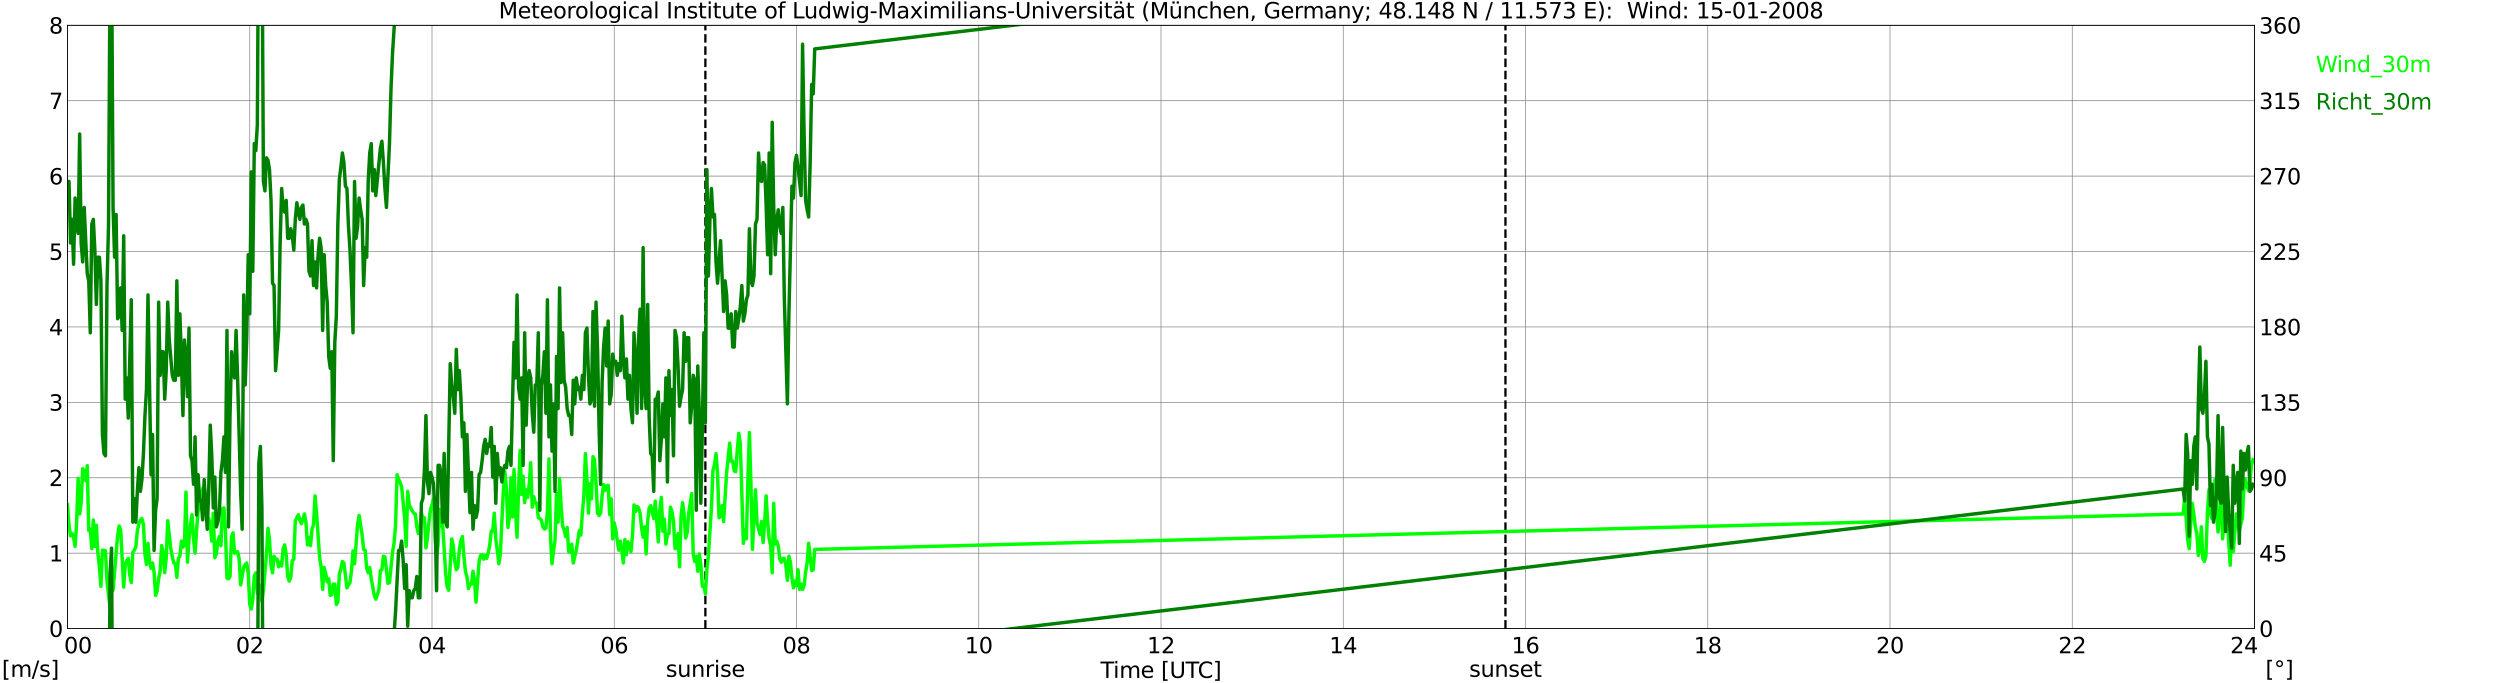
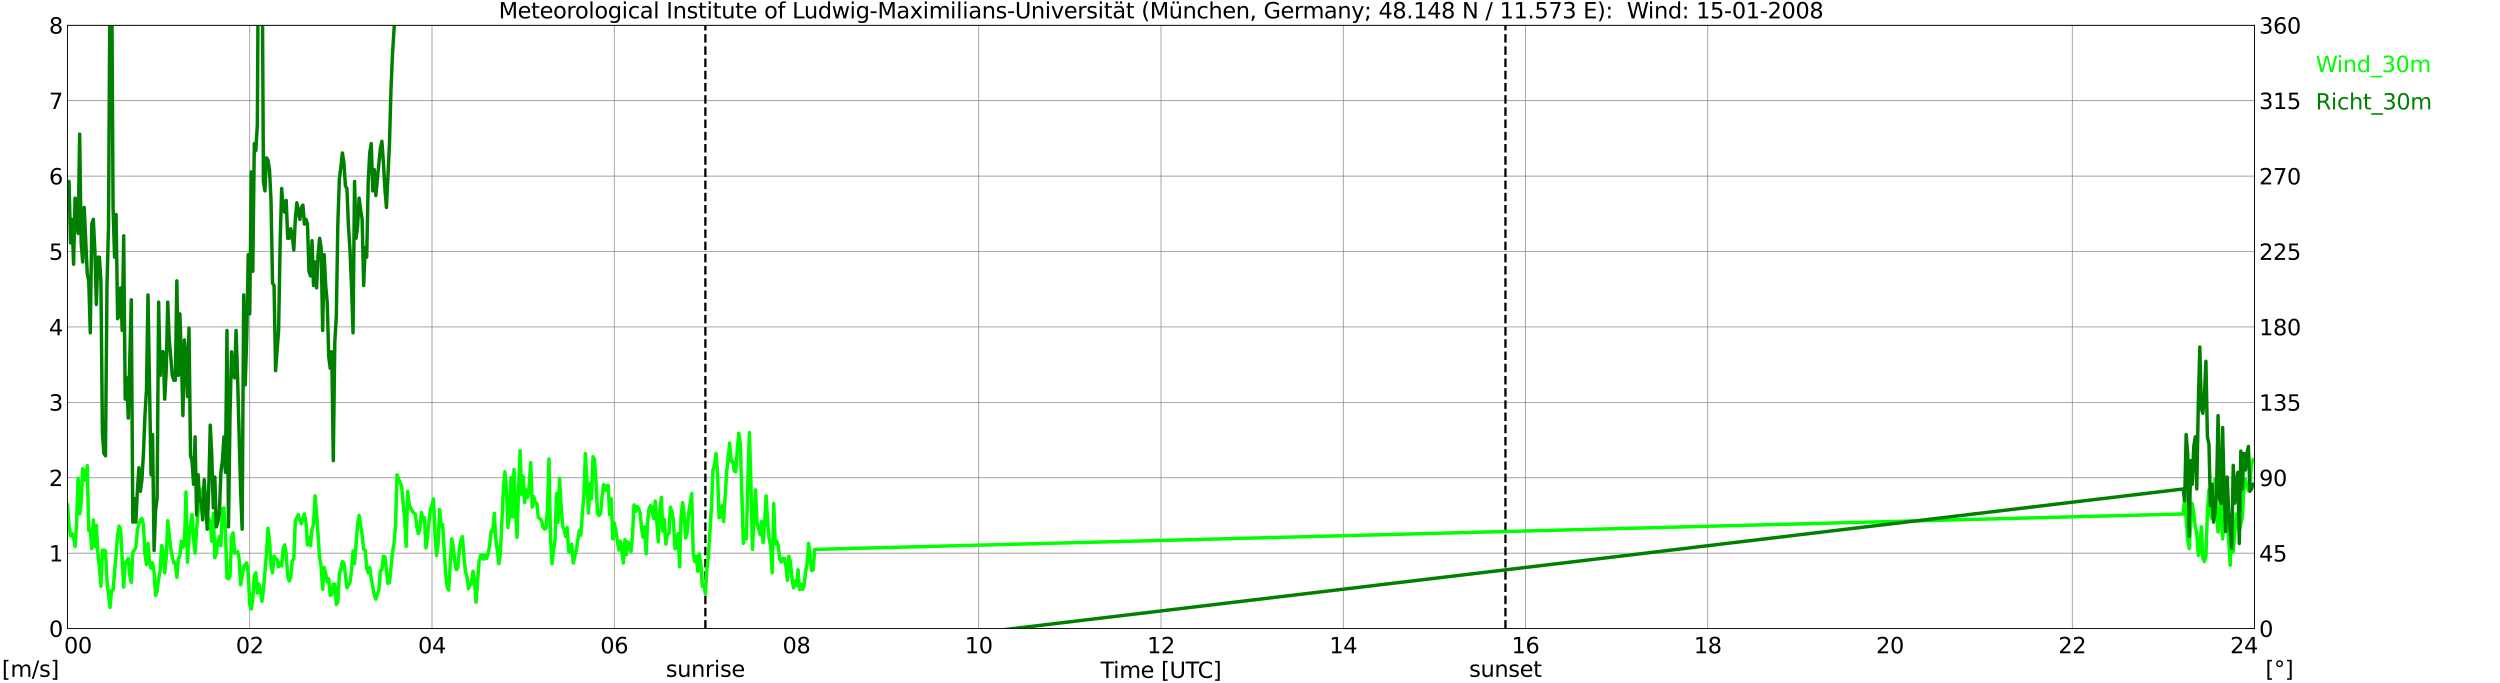
<svg xmlns="http://www.w3.org/2000/svg" xmlns:xlink="http://www.w3.org/1999/xlink" width="1085.4pt" height="296.64pt" viewBox="0 0 1085.4 296.64" version="1.1">
  <defs>
    <style type="text/css">*{stroke-linejoin: round; stroke-linecap: butt}</style>
  </defs>
  <g id="figure_1">
    <g id="patch_1">
      <path d="M 0 296.64  L 1085.4 296.64  L 1085.4 0  L 0 0  z " style="fill: #ffffff" />
    </g>
    <g id="axes_1">
      <g id="patch_2">
        <path d="M 29.306 272.909  L 978.814 272.909  L 978.814 10.976  L 29.306 10.976  z " style="fill: #ffffff" />
      </g>
      <g id="patch_3">
        <path d="M 978.814 272.909  L 978.814 272.909  L 978.814 10.976  L 978.814 10.976  z " clip-path="url(#p84999851f9)" style="fill: #d3d3d3; opacity: 0.25; stroke: #d3d3d3; stroke-linejoin: miter" />
      </g>
      <g id="matplotlib.axis_1">
        <g id="xtick_1">
          <g id="line2d_1">
            <path d="M 29.306 272.909  L 29.306 10.976  " clip-path="url(#p84999851f9)" style="fill: none; stroke: #808080; stroke-width: 0.3; stroke-linecap: square" />
          </g>
          <g id="line2d_2" />
          <g id="text_1">
            <g transform="translate(18.733 283.627) scale(0.095 -0.095)">
              <defs>
                <path id="DejaVuSans-20" transform="scale(0.016)" />
                <path id="DejaVuSans-30" d="M 2034 4250  Q 1547 4250 1301 3770  Q 1056 3291 1056 2328  Q 1056 1369 1301 889  Q 1547 409 2034 409  Q 2525 409 2770 889  Q 3016 1369 3016 2328  Q 3016 3291 2770 3770  Q 2525 4250 2034 4250  z M 2034 4750  Q 2819 4750 3233 4129  Q 3647 3509 3647 2328  Q 3647 1150 3233 529  Q 2819 -91 2034 -91  Q 1250 -91 836 529  Q 422 1150 422 2328  Q 422 3509 836 4129  Q 1250 4750 2034 4750  z " transform="scale(0.016)" />
              </defs>
              <use xlink:href="#DejaVuSans-20" />
              <use xlink:href="#DejaVuSans-20" transform="translate(31.787 0)" />
              <use xlink:href="#DejaVuSans-20" transform="translate(63.574 0)" />
              <use xlink:href="#DejaVuSans-30" transform="translate(95.361 0)" />
              <use xlink:href="#DejaVuSans-30" transform="translate(158.984 0)" />
            </g>
          </g>
        </g>
        <g id="xtick_2">
          <g id="line2d_3">
            <path d="M 108.431 272.909  L 108.431 10.976  " clip-path="url(#p84999851f9)" style="fill: none; stroke: #808080; stroke-width: 0.3; stroke-linecap: square" />
          </g>
          <g id="line2d_4" />
          <g id="text_2">
            <g transform="translate(102.387 283.627) scale(0.095 -0.095)">
              <defs>
                <path id="DejaVuSans-32" d="M 1228 531  L 3431 531  L 3431 0  L 469 0  L 469 531  Q 828 903 1448 1529  Q 2069 2156 2228 2338  Q 2531 2678 2651 2914  Q 2772 3150 2772 3378  Q 2772 3750 2511 3984  Q 2250 4219 1831 4219  Q 1534 4219 1204 4116  Q 875 4013 500 3803  L 500 4441  Q 881 4594 1212 4672  Q 1544 4750 1819 4750  Q 2544 4750 2975 4387  Q 3406 4025 3406 3419  Q 3406 3131 3298 2873  Q 3191 2616 2906 2266  Q 2828 2175 2409 1742  Q 1991 1309 1228 531  z " transform="scale(0.016)" />
              </defs>
              <use xlink:href="#DejaVuSans-30" />
              <use xlink:href="#DejaVuSans-32" transform="translate(63.623 0)" />
            </g>
          </g>
        </g>
        <g id="xtick_3">
          <g id="line2d_5">
            <path d="M 187.557 272.909  L 187.557 10.976  " clip-path="url(#p84999851f9)" style="fill: none; stroke: #808080; stroke-width: 0.3; stroke-linecap: square" />
          </g>
          <g id="line2d_6" />
          <g id="text_3">
            <g transform="translate(181.513 283.627) scale(0.095 -0.095)">
              <defs>
                <path id="DejaVuSans-34" d="M 2419 4116  L 825 1625  L 2419 1625  L 2419 4116  z M 2253 4666  L 3047 4666  L 3047 1625  L 3713 1625  L 3713 1100  L 3047 1100  L 3047 0  L 2419 0  L 2419 1100  L 313 1100  L 313 1709  L 2253 4666  z " transform="scale(0.016)" />
              </defs>
              <use xlink:href="#DejaVuSans-30" />
              <use xlink:href="#DejaVuSans-34" transform="translate(63.623 0)" />
            </g>
          </g>
        </g>
        <g id="xtick_4">
          <g id="line2d_7">
            <path d="M 266.683 272.909  L 266.683 10.976  " clip-path="url(#p84999851f9)" style="fill: none; stroke: #808080; stroke-width: 0.3; stroke-linecap: square" />
          </g>
          <g id="line2d_8" />
          <g id="text_4">
            <g transform="translate(260.638 283.627) scale(0.095 -0.095)">
              <defs>
                <path id="DejaVuSans-36" d="M 2113 2584  Q 1688 2584 1439 2293  Q 1191 2003 1191 1497  Q 1191 994 1439 701  Q 1688 409 2113 409  Q 2538 409 2786 701  Q 3034 994 3034 1497  Q 3034 2003 2786 2293  Q 2538 2584 2113 2584  z M 3366 4563  L 3366 3988  Q 3128 4100 2886 4159  Q 2644 4219 2406 4219  Q 1781 4219 1451 3797  Q 1122 3375 1075 2522  Q 1259 2794 1537 2939  Q 1816 3084 2150 3084  Q 2853 3084 3261 2657  Q 3669 2231 3669 1497  Q 3669 778 3244 343  Q 2819 -91 2113 -91  Q 1303 -91 875 529  Q 447 1150 447 2328  Q 447 3434 972 4092  Q 1497 4750 2381 4750  Q 2619 4750 2861 4703  Q 3103 4656 3366 4563  z " transform="scale(0.016)" />
              </defs>
              <use xlink:href="#DejaVuSans-30" />
              <use xlink:href="#DejaVuSans-36" transform="translate(63.623 0)" />
            </g>
          </g>
        </g>
        <g id="xtick_5">
          <g id="line2d_9">
-             <path d="M 345.808 272.909  L 345.808 10.976  " clip-path="url(#p84999851f9)" style="fill: none; stroke: #808080; stroke-width: 0.3; stroke-linecap: square" />
-           </g>
+             </g>
          <g id="line2d_10" />
          <g id="text_5">
            <g transform="translate(339.764 283.627) scale(0.095 -0.095)">
              <defs>
                <path id="DejaVuSans-38" d="M 2034 2216  Q 1584 2216 1326 1975  Q 1069 1734 1069 1313  Q 1069 891 1326 650  Q 1584 409 2034 409  Q 2484 409 2743 651  Q 3003 894 3003 1313  Q 3003 1734 2745 1975  Q 2488 2216 2034 2216  z M 1403 2484  Q 997 2584 770 2862  Q 544 3141 544 3541  Q 544 4100 942 4425  Q 1341 4750 2034 4750  Q 2731 4750 3128 4425  Q 3525 4100 3525 3541  Q 3525 3141 3298 2862  Q 3072 2584 2669 2484  Q 3125 2378 3379 2068  Q 3634 1759 3634 1313  Q 3634 634 3220 271  Q 2806 -91 2034 -91  Q 1263 -91 848 271  Q 434 634 434 1313  Q 434 1759 690 2068  Q 947 2378 1403 2484  z M 1172 3481  Q 1172 3119 1398 2916  Q 1625 2713 2034 2713  Q 2441 2713 2670 2916  Q 2900 3119 2900 3481  Q 2900 3844 2670 4047  Q 2441 4250 2034 4250  Q 1625 4250 1398 4047  Q 1172 3844 1172 3481  z " transform="scale(0.016)" />
              </defs>
              <use xlink:href="#DejaVuSans-30" />
              <use xlink:href="#DejaVuSans-38" transform="translate(63.623 0)" />
            </g>
          </g>
        </g>
        <g id="xtick_6">
          <g id="line2d_11">
            <path d="M 424.934 272.909  L 424.934 10.976  " clip-path="url(#p84999851f9)" style="fill: none; stroke: #808080; stroke-width: 0.3; stroke-linecap: square" />
          </g>
          <g id="line2d_12" />
          <g id="text_6">
            <g transform="translate(418.89 283.627) scale(0.095 -0.095)">
              <defs>
                <path id="DejaVuSans-31" d="M 794 531  L 1825 531  L 1825 4091  L 703 3866  L 703 4441  L 1819 4666  L 2450 4666  L 2450 531  L 3481 531  L 3481 0  L 794 0  L 794 531  z " transform="scale(0.016)" />
              </defs>
              <use xlink:href="#DejaVuSans-31" />
              <use xlink:href="#DejaVuSans-30" transform="translate(63.623 0)" />
            </g>
          </g>
        </g>
        <g id="xtick_7">
          <g id="line2d_13">
            <path d="M 504.06 272.909  L 504.06 10.976  " clip-path="url(#p84999851f9)" style="fill: none; stroke: #808080; stroke-width: 0.3; stroke-linecap: square" />
          </g>
          <g id="line2d_14" />
          <g id="text_7">
            <g transform="translate(498.015 283.627) scale(0.095 -0.095)">
              <use xlink:href="#DejaVuSans-31" />
              <use xlink:href="#DejaVuSans-32" transform="translate(63.623 0)" />
            </g>
          </g>
        </g>
        <g id="xtick_8">
          <g id="line2d_15">
            <path d="M 583.185 272.909  L 583.185 10.976  " clip-path="url(#p84999851f9)" style="fill: none; stroke: #808080; stroke-width: 0.3; stroke-linecap: square" />
          </g>
          <g id="line2d_16" />
          <g id="text_8">
            <g transform="translate(577.141 283.627) scale(0.095 -0.095)">
              <use xlink:href="#DejaVuSans-31" />
              <use xlink:href="#DejaVuSans-34" transform="translate(63.623 0)" />
            </g>
          </g>
        </g>
        <g id="xtick_9">
          <g id="line2d_17">
            <path d="M 662.311 272.909  L 662.311 10.976  " clip-path="url(#p84999851f9)" style="fill: none; stroke: #808080; stroke-width: 0.3; stroke-linecap: square" />
          </g>
          <g id="line2d_18" />
          <g id="text_9">
            <g transform="translate(656.267 283.627) scale(0.095 -0.095)">
              <use xlink:href="#DejaVuSans-31" />
              <use xlink:href="#DejaVuSans-36" transform="translate(63.623 0)" />
            </g>
          </g>
        </g>
        <g id="xtick_10">
          <g id="line2d_19">
            <path d="M 741.437 272.909  L 741.437 10.976  " clip-path="url(#p84999851f9)" style="fill: none; stroke: #808080; stroke-width: 0.3; stroke-linecap: square" />
          </g>
          <g id="line2d_20" />
          <g id="text_10">
            <g transform="translate(735.392 283.627) scale(0.095 -0.095)">
              <use xlink:href="#DejaVuSans-31" />
              <use xlink:href="#DejaVuSans-38" transform="translate(63.623 0)" />
            </g>
          </g>
        </g>
        <g id="xtick_11">
          <g id="line2d_21">
-             <path d="M 820.562 272.909  L 820.562 10.976  " clip-path="url(#p84999851f9)" style="fill: none; stroke: #808080; stroke-width: 0.3; stroke-linecap: square" />
-           </g>
+             </g>
          <g id="line2d_22" />
          <g id="text_11">
            <g transform="translate(814.518 283.627) scale(0.095 -0.095)">
              <use xlink:href="#DejaVuSans-32" />
              <use xlink:href="#DejaVuSans-30" transform="translate(63.623 0)" />
            </g>
          </g>
        </g>
        <g id="xtick_12">
          <g id="line2d_23">
            <path d="M 899.688 272.909  L 899.688 10.976  " clip-path="url(#p84999851f9)" style="fill: none; stroke: #808080; stroke-width: 0.3; stroke-linecap: square" />
          </g>
          <g id="line2d_24" />
          <g id="text_12">
            <g transform="translate(893.644 283.627) scale(0.095 -0.095)">
              <use xlink:href="#DejaVuSans-32" />
              <use xlink:href="#DejaVuSans-32" transform="translate(63.623 0)" />
            </g>
          </g>
        </g>
        <g id="xtick_13">
          <g id="line2d_25">
            <path d="M 978.814 272.909  L 978.814 10.976  " clip-path="url(#p84999851f9)" style="fill: none; stroke: #808080; stroke-width: 0.3; stroke-linecap: square" />
          </g>
          <g id="line2d_26" />
          <g id="text_13">
            <g transform="translate(968.241 283.627) scale(0.095 -0.095)">
              <use xlink:href="#DejaVuSans-32" />
              <use xlink:href="#DejaVuSans-34" transform="translate(63.623 0)" />
              <use xlink:href="#DejaVuSans-20" transform="translate(127.246 0)" />
              <use xlink:href="#DejaVuSans-20" transform="translate(159.033 0)" />
              <use xlink:href="#DejaVuSans-20" transform="translate(190.82 0)" />
            </g>
          </g>
        </g>
        <g id="text_14">
          <g transform="translate(477.806 294.322) scale(0.095 -0.095)">
            <defs>
              <path id="DejaVuSans-54" d="M -19 4666  L 3928 4666  L 3928 4134  L 2272 4134  L 2272 0  L 1638 0  L 1638 4134  L -19 4134  L -19 4666  z " transform="scale(0.016)" />
              <path id="DejaVuSans-69" d="M 603 3500  L 1178 3500  L 1178 0  L 603 0  L 603 3500  z M 603 4863  L 1178 4863  L 1178 4134  L 603 4134  L 603 4863  z " transform="scale(0.016)" />
              <path id="DejaVuSans-6d" d="M 3328 2828  Q 3544 3216 3844 3400  Q 4144 3584 4550 3584  Q 5097 3584 5394 3201  Q 5691 2819 5691 2113  L 5691 0  L 5113 0  L 5113 2094  Q 5113 2597 4934 2840  Q 4756 3084 4391 3084  Q 3944 3084 3684 2787  Q 3425 2491 3425 1978  L 3425 0  L 2847 0  L 2847 2094  Q 2847 2600 2669 2842  Q 2491 3084 2119 3084  Q 1678 3084 1418 2786  Q 1159 2488 1159 1978  L 1159 0  L 581 0  L 581 3500  L 1159 3500  L 1159 2956  Q 1356 3278 1631 3431  Q 1906 3584 2284 3584  Q 2666 3584 2933 3390  Q 3200 3197 3328 2828  z " transform="scale(0.016)" />
              <path id="DejaVuSans-65" d="M 3597 1894  L 3597 1613  L 953 1613  Q 991 1019 1311 708  Q 1631 397 2203 397  Q 2534 397 2845 478  Q 3156 559 3463 722  L 3463 178  Q 3153 47 2828 -22  Q 2503 -91 2169 -91  Q 1331 -91 842 396  Q 353 884 353 1716  Q 353 2575 817 3079  Q 1281 3584 2069 3584  Q 2775 3584 3186 3129  Q 3597 2675 3597 1894  z M 3022 2063  Q 3016 2534 2758 2815  Q 2500 3097 2075 3097  Q 1594 3097 1305 2825  Q 1016 2553 972 2059  L 3022 2063  z " transform="scale(0.016)" />
              <path id="DejaVuSans-5b" d="M 550 4863  L 1875 4863  L 1875 4416  L 1125 4416  L 1125 -397  L 1875 -397  L 1875 -844  L 550 -844  L 550 4863  z " transform="scale(0.016)" />
              <path id="DejaVuSans-55" d="M 556 4666  L 1191 4666  L 1191 1831  Q 1191 1081 1462 751  Q 1734 422 2344 422  Q 2950 422 3222 751  Q 3494 1081 3494 1831  L 3494 4666  L 4128 4666  L 4128 1753  Q 4128 841 3676 375  Q 3225 -91 2344 -91  Q 1459 -91 1007 375  Q 556 841 556 1753  L 556 4666  z " transform="scale(0.016)" />
              <path id="DejaVuSans-43" d="M 4122 4306  L 4122 3641  Q 3803 3938 3442 4084  Q 3081 4231 2675 4231  Q 1875 4231 1450 3742  Q 1025 3253 1025 2328  Q 1025 1406 1450 917  Q 1875 428 2675 428  Q 3081 428 3442 575  Q 3803 722 4122 1019  L 4122 359  Q 3791 134 3420 21  Q 3050 -91 2638 -91  Q 1578 -91 968 557  Q 359 1206 359 2328  Q 359 3453 968 4101  Q 1578 4750 2638 4750  Q 3056 4750 3426 4639  Q 3797 4528 4122 4306  z " transform="scale(0.016)" />
              <path id="DejaVuSans-5d" d="M 1947 4863  L 1947 -844  L 622 -844  L 622 -397  L 1369 -397  L 1369 4416  L 622 4416  L 622 4863  L 1947 4863  z " transform="scale(0.016)" />
            </defs>
            <use xlink:href="#DejaVuSans-54" />
            <use xlink:href="#DejaVuSans-69" transform="translate(57.959 0)" />
            <use xlink:href="#DejaVuSans-6d" transform="translate(85.742 0)" />
            <use xlink:href="#DejaVuSans-65" transform="translate(183.154 0)" />
            <use xlink:href="#DejaVuSans-20" transform="translate(244.678 0)" />
            <use xlink:href="#DejaVuSans-5b" transform="translate(276.465 0)" />
            <use xlink:href="#DejaVuSans-55" transform="translate(315.479 0)" />
            <use xlink:href="#DejaVuSans-54" transform="translate(388.672 0)" />
            <use xlink:href="#DejaVuSans-43" transform="translate(443.881 0)" />
            <use xlink:href="#DejaVuSans-5d" transform="translate(513.705 0)" />
          </g>
        </g>
      </g>
      <g id="matplotlib.axis_2">
        <g id="ytick_1">
          <g id="line2d_27">
            <path d="M 29.306 272.909  L 978.814 272.909  " clip-path="url(#p84999851f9)" style="fill: none; stroke: #808080; stroke-width: 0.3; stroke-linecap: square" />
          </g>
          <g id="line2d_28" />
          <g id="text_15">
            <g transform="translate(21.261 276.518) scale(0.095 -0.095)">
              <use xlink:href="#DejaVuSans-30" />
            </g>
          </g>
        </g>
        <g id="ytick_2">
          <g id="line2d_29">
            <path d="M 29.306 240.167  L 978.814 240.167  " clip-path="url(#p84999851f9)" style="fill: none; stroke: #808080; stroke-width: 0.3; stroke-linecap: square" />
          </g>
          <g id="line2d_30" />
          <g id="text_16">
            <g transform="translate(21.261 243.776) scale(0.095 -0.095)">
              <use xlink:href="#DejaVuSans-31" />
            </g>
          </g>
        </g>
        <g id="ytick_3">
          <g id="line2d_31">
            <path d="M 29.306 207.426  L 978.814 207.426  " clip-path="url(#p84999851f9)" style="fill: none; stroke: #808080; stroke-width: 0.3; stroke-linecap: square" />
          </g>
          <g id="line2d_32" />
          <g id="text_17">
            <g transform="translate(21.261 211.035) scale(0.095 -0.095)">
              <use xlink:href="#DejaVuSans-32" />
            </g>
          </g>
        </g>
        <g id="ytick_4">
          <g id="line2d_33">
            <path d="M 29.306 174.684  L 978.814 174.684  " clip-path="url(#p84999851f9)" style="fill: none; stroke: #808080; stroke-width: 0.3; stroke-linecap: square" />
          </g>
          <g id="line2d_34" />
          <g id="text_18">
            <g transform="translate(21.261 178.293) scale(0.095 -0.095)">
              <defs>
                <path id="DejaVuSans-33" d="M 2597 2516  Q 3050 2419 3304 2112  Q 3559 1806 3559 1356  Q 3559 666 3084 287  Q 2609 -91 1734 -91  Q 1441 -91 1130 -33  Q 819 25 488 141  L 488 750  Q 750 597 1062 519  Q 1375 441 1716 441  Q 2309 441 2620 675  Q 2931 909 2931 1356  Q 2931 1769 2642 2001  Q 2353 2234 1838 2234  L 1294 2234  L 1294 2753  L 1863 2753  Q 2328 2753 2575 2939  Q 2822 3125 2822 3475  Q 2822 3834 2567 4026  Q 2313 4219 1838 4219  Q 1578 4219 1281 4162  Q 984 4106 628 3988  L 628 4550  Q 988 4650 1302 4700  Q 1616 4750 1894 4750  Q 2613 4750 3031 4423  Q 3450 4097 3450 3541  Q 3450 3153 3228 2886  Q 3006 2619 2597 2516  z " transform="scale(0.016)" />
              </defs>
              <use xlink:href="#DejaVuSans-33" />
            </g>
          </g>
        </g>
        <g id="ytick_5">
          <g id="line2d_35">
            <path d="M 29.306 141.942  L 978.814 141.942  " clip-path="url(#p84999851f9)" style="fill: none; stroke: #808080; stroke-width: 0.3; stroke-linecap: square" />
          </g>
          <g id="line2d_36" />
          <g id="text_19">
            <g transform="translate(21.261 145.551) scale(0.095 -0.095)">
              <use xlink:href="#DejaVuSans-34" />
            </g>
          </g>
        </g>
        <g id="ytick_6">
          <g id="line2d_37">
            <path d="M 29.306 109.201  L 978.814 109.201  " clip-path="url(#p84999851f9)" style="fill: none; stroke: #808080; stroke-width: 0.3; stroke-linecap: square" />
          </g>
          <g id="line2d_38" />
          <g id="text_20">
            <g transform="translate(21.261 112.81) scale(0.095 -0.095)">
              <defs>
                <path id="DejaVuSans-35" d="M 691 4666  L 3169 4666  L 3169 4134  L 1269 4134  L 1269 2991  Q 1406 3038 1543 3061  Q 1681 3084 1819 3084  Q 2600 3084 3056 2656  Q 3513 2228 3513 1497  Q 3513 744 3044 326  Q 2575 -91 1722 -91  Q 1428 -91 1123 -41  Q 819 9 494 109  L 494 744  Q 775 591 1075 516  Q 1375 441 1709 441  Q 2250 441 2565 725  Q 2881 1009 2881 1497  Q 2881 1984 2565 2268  Q 2250 2553 1709 2553  Q 1456 2553 1204 2497  Q 953 2441 691 2322  L 691 4666  z " transform="scale(0.016)" />
              </defs>
              <use xlink:href="#DejaVuSans-35" />
            </g>
          </g>
        </g>
        <g id="ytick_7">
          <g id="line2d_39">
            <path d="M 29.306 76.459  L 978.814 76.459  " clip-path="url(#p84999851f9)" style="fill: none; stroke: #808080; stroke-width: 0.3; stroke-linecap: square" />
          </g>
          <g id="line2d_40" />
          <g id="text_21">
            <g transform="translate(21.261 80.068) scale(0.095 -0.095)">
              <use xlink:href="#DejaVuSans-36" />
            </g>
          </g>
        </g>
        <g id="ytick_8">
          <g id="line2d_41">
            <path d="M 29.306 43.717  L 978.814 43.717  " clip-path="url(#p84999851f9)" style="fill: none; stroke: #808080; stroke-width: 0.3; stroke-linecap: square" />
          </g>
          <g id="line2d_42" />
          <g id="text_22">
            <g transform="translate(21.261 47.327) scale(0.095 -0.095)">
              <defs>
                <path id="DejaVuSans-37" d="M 525 4666  L 3525 4666  L 3525 4397  L 1831 0  L 1172 0  L 2766 4134  L 525 4134  L 525 4666  z " transform="scale(0.016)" />
              </defs>
              <use xlink:href="#DejaVuSans-37" />
            </g>
          </g>
        </g>
        <g id="ytick_9">
          <g id="line2d_43">
            <path d="M 29.306 10.976  L 978.814 10.976  " clip-path="url(#p84999851f9)" style="fill: none; stroke: #808080; stroke-width: 0.3; stroke-linecap: square" />
          </g>
          <g id="line2d_44" />
          <g id="text_23">
            <g transform="translate(21.261 14.585) scale(0.095 -0.095)">
              <use xlink:href="#DejaVuSans-38" />
            </g>
          </g>
        </g>
      </g>
      <g id="line2d_45">
        <path d="M 306.246 272.909  L 306.246 10.976  " clip-path="url(#p84999851f9)" style="fill: none; stroke-dasharray: 3.7,1.6; stroke-dashoffset: 0; stroke: #000000" />
      </g>
      <g id="line2d_46">
        <path d="M 653.607 272.909  L 653.607 10.976  " clip-path="url(#p84999851f9)" style="fill: none; stroke-dasharray: 3.7,1.6; stroke-dashoffset: 0; stroke: #000000" />
      </g>
      <g id="line2d_47">
        <path d="M 29.306 219.213  L 29.965 228.053  L 30.625 232.637  L 31.284 231.654  L 31.943 233.291  L 32.603 237.22  L 33.262 227.071  L 33.921 207.753  L 34.581 223.142  L 35.24 218.23  L 35.9 203.497  L 36.559 204.479  L 37.218 208.735  L 37.878 202.187  L 38.537 230.345  L 39.197 229.69  L 39.856 238.203  L 40.515 225.761  L 41.175 237.22  L 41.834 228.053  L 42.493 240.167  L 43.153 246.061  L 43.812 254.573  L 44.472 238.857  L 45.131 238.857  L 45.79 239.185  L 46.45 252.282  L 47.768 263.741  L 48.428 256.538  L 49.087 256.211  L 51.065 232.637  L 51.725 228.38  L 52.384 230.017  L 53.703 254.901  L 54.362 245.078  L 55.022 243.441  L 55.681 242.459  L 56.34 249.662  L 57 252.936  L 57.659 239.84  L 58.319 238.857  L 58.978 237.548  L 59.637 230.345  L 60.297 227.398  L 60.956 225.761  L 61.615 225.106  L 62.275 227.725  L 62.934 240.495  L 63.594 245.078  L 64.253 235.911  L 64.912 243.769  L 65.572 246.715  L 66.231 244.424  L 66.89 248.353  L 67.55 258.502  L 68.209 256.538  L 68.869 251.299  L 69.528 248.025  L 70.187 236.893  L 70.847 239.84  L 71.506 248.68  L 72.166 242.132  L 72.825 226.088  L 74.144 238.203  L 74.803 241.804  L 75.462 244.424  L 76.122 244.751  L 76.781 250.644  L 77.441 242.459  L 78.1 241.477  L 78.759 234.928  L 79.419 237.548  L 80.078 236.566  L 80.737 213.646  L 81.397 244.096  L 82.056 233.946  L 82.716 227.725  L 83.375 223.469  L 84.034 234.274  L 84.694 240.167  L 85.353 230.017  L 86.013 221.832  L 87.331 214.629  L 87.991 212.009  L 88.65 211.027  L 89.309 221.177  L 89.969 225.106  L 90.628 225.106  L 91.288 227.725  L 91.947 234.928  L 92.606 222.814  L 93.266 242.132  L 93.925 240.495  L 94.584 234.928  L 95.244 232.964  L 95.903 236.893  L 96.563 220.85  L 97.222 220.522  L 97.881 230.672  L 98.541 250.972  L 99.2 251.299  L 99.86 250.317  L 100.519 232.964  L 101.178 231.327  L 101.838 240.167  L 103.156 239.512  L 103.816 242.459  L 104.475 253.919  L 105.794 246.388  L 106.453 245.078  L 107.113 244.424  L 107.772 249.007  L 108.431 262.431  L 109.091 264.396  L 109.75 260.14  L 110.41 249.99  L 111.069 248.68  L 111.728 257.52  L 112.388 253.591  L 113.047 255.883  L 113.707 261.122  L 114.366 256.211  L 115.685 240.495  L 116.344 229.362  L 117.003 234.274  L 117.663 245.406  L 118.322 248.68  L 118.982 241.477  L 119.641 242.786  L 120.3 242.786  L 120.96 246.061  L 121.619 244.096  L 122.278 245.733  L 122.938 238.203  L 123.597 236.566  L 124.257 240.822  L 124.916 250.317  L 125.575 252.282  L 126.235 250.644  L 126.894 243.441  L 127.553 242.786  L 128.213 226.088  L 129.532 223.469  L 130.191 225.761  L 130.85 227.398  L 132.169 223.142  L 132.829 226.743  L 133.488 236.566  L 134.147 233.291  L 134.807 236.893  L 135.466 229.69  L 136.125 227.725  L 136.785 215.284  L 137.444 222.814  L 138.763 242.132  L 139.422 246.061  L 140.082 255.883  L 140.741 246.388  L 141.4 249.007  L 142.06 252.609  L 142.719 251.299  L 143.379 258.502  L 144.038 258.175  L 144.697 253.591  L 145.357 253.591  L 146.016 262.431  L 146.676 261.449  L 147.335 249.335  L 147.994 247.043  L 148.654 243.769  L 149.313 244.424  L 150.632 255.228  L 151.291 253.919  L 151.951 252.936  L 152.61 247.698  L 153.269 239.185  L 153.929 244.751  L 155.247 227.725  L 155.907 223.796  L 157.226 232.309  L 157.885 238.53  L 158.544 238.857  L 159.204 246.715  L 159.863 248.68  L 160.523 246.388  L 161.182 251.299  L 162.501 258.502  L 163.16 260.14  L 164.479 256.211  L 165.138 247.698  L 165.798 247.37  L 166.457 241.477  L 167.116 241.804  L 168.435 253.264  L 169.094 252.936  L 170.413 239.84  L 171.073 235.911  L 171.732 228.053  L 172.391 206.116  L 173.051 208.08  L 173.71 209.39  L 174.37 211.355  L 175.688 225.106  L 176.348 237.22  L 177.007 213.319  L 177.666 219.213  L 178.985 221.832  L 179.645 222.814  L 180.304 223.142  L 180.963 228.708  L 181.623 231.654  L 182.282 229.69  L 182.941 222.487  L 183.601 225.106  L 184.26 224.779  L 184.92 237.875  L 185.579 233.619  L 186.238 226.743  L 186.898 221.177  L 187.557 219.213  L 188.217 216.593  L 188.876 232.637  L 189.535 241.149  L 190.195 236.566  L 190.854 221.177  L 191.513 228.38  L 192.173 227.725  L 193.492 249.007  L 194.151 254.901  L 194.81 256.211  L 196.129 233.946  L 196.788 237.22  L 197.448 243.769  L 198.107 247.37  L 198.767 246.388  L 199.426 238.53  L 200.085 234.928  L 200.745 232.964  L 201.404 241.477  L 202.063 248.025  L 202.723 250.317  L 203.382 255.556  L 204.042 253.591  L 204.701 253.591  L 205.36 248.025  L 206.02 251.954  L 206.679 261.449  L 207.998 243.769  L 208.657 241.149  L 209.317 240.822  L 209.976 242.786  L 210.635 241.149  L 211.295 242.459  L 211.954 240.167  L 212.614 236.566  L 213.273 230.672  L 213.932 230.672  L 214.592 222.814  L 215.251 233.946  L 215.91 238.857  L 216.57 244.751  L 217.229 240.495  L 218.548 212.664  L 219.207 204.806  L 219.867 212.337  L 220.526 229.035  L 221.186 224.124  L 221.845 207.426  L 222.504 224.451  L 223.164 203.824  L 223.823 221.504  L 224.482 233.291  L 225.142 212.337  L 225.801 195.639  L 226.461 214.629  L 227.12 206.771  L 227.779 218.23  L 228.439 212.664  L 229.098 215.938  L 229.757 210.372  L 230.417 200.877  L 231.076 220.195  L 231.736 215.611  L 232.395 218.23  L 233.054 218.558  L 233.714 224.779  L 234.373 225.106  L 235.033 225.761  L 235.692 228.708  L 236.351 229.69  L 237.011 229.362  L 237.67 221.832  L 238.329 199.24  L 238.989 232.964  L 239.648 244.751  L 240.308 239.185  L 240.967 234.601  L 241.626 214.301  L 242.286 226.743  L 242.945 207.753  L 243.604 219.54  L 244.264 228.38  L 244.923 230.017  L 245.583 232.964  L 246.242 229.035  L 246.901 239.512  L 247.561 239.84  L 248.22 236.238  L 248.88 244.424  L 250.198 238.857  L 251.517 230.345  L 252.176 232.309  L 252.836 222.814  L 253.495 215.284  L 254.155 196.948  L 254.814 207.753  L 255.473 222.814  L 256.133 210.045  L 256.792 216.593  L 257.451 198.258  L 258.111 199.568  L 258.77 209.717  L 259.43 222.814  L 260.089 223.796  L 260.748 222.814  L 261.408 215.284  L 262.067 210.372  L 262.726 212.992  L 263.386 211.027  L 264.045 210.7  L 264.705 223.469  L 265.364 216.593  L 266.023 233.946  L 266.683 227.071  L 267.342 230.017  L 268.002 234.928  L 268.661 238.857  L 269.32 234.928  L 269.98 239.185  L 270.639 244.424  L 271.298 234.274  L 271.958 240.822  L 272.617 235.256  L 273.277 236.566  L 273.936 239.512  L 274.595 232.637  L 275.255 219.213  L 275.914 222.159  L 276.573 219.867  L 277.233 220.522  L 277.892 222.814  L 278.552 229.362  L 279.211 233.291  L 279.87 228.708  L 280.53 240.495  L 281.189 226.088  L 281.849 220.522  L 282.508 219.54  L 283.827 225.106  L 284.486 217.575  L 285.805 235.256  L 286.464 221.504  L 287.124 215.938  L 287.783 230.672  L 288.442 225.433  L 289.102 236.238  L 289.761 231.982  L 290.42 231.654  L 291.08 220.195  L 291.739 222.159  L 292.399 226.088  L 293.058 238.203  L 293.717 237.875  L 294.377 231.654  L 295.036 246.061  L 295.696 224.124  L 296.355 218.23  L 297.014 223.142  L 297.674 233.619  L 298.333 231.327  L 298.992 222.814  L 300.311 214.301  L 300.971 240.495  L 301.63 243.769  L 302.289 241.477  L 302.949 248.025  L 303.608 240.495  L 304.267 245.078  L 304.927 254.573  L 305.586 254.246  L 306.246 257.848  L 306.905 247.043  L 307.564 241.149  L 308.883 220.195  L 309.543 204.151  L 310.202 201.859  L 310.861 196.948  L 311.521 205.461  L 312.18 224.779  L 312.839 224.124  L 313.499 219.54  L 314.158 226.416  L 315.477 205.134  L 316.796 192.364  L 317.455 200.222  L 318.114 200.222  L 318.774 204.479  L 319.433 204.806  L 320.093 195.311  L 320.752 188.108  L 321.411 192.692  L 322.73 235.911  L 323.39 230.017  L 324.049 233.946  L 324.708 208.08  L 325.368 187.781  L 326.027 210.372  L 326.686 238.53  L 327.346 224.124  L 328.005 212.664  L 328.665 227.071  L 329.983 231.982  L 330.643 226.416  L 331.302 235.583  L 331.961 227.398  L 332.621 215.284  L 333.28 226.416  L 333.94 233.946  L 334.599 236.893  L 335.258 248.68  L 335.918 218.558  L 336.577 236.238  L 337.236 234.928  L 337.896 236.893  L 338.555 242.786  L 339.215 244.096  L 339.874 242.459  L 340.533 242.459  L 341.193 245.406  L 341.852 251.954  L 342.512 241.477  L 343.171 244.096  L 343.83 250.972  L 344.49 255.228  L 345.149 252.282  L 345.808 254.246  L 346.468 247.37  L 347.127 255.883  L 347.787 253.591  L 348.446 255.883  L 349.105 254.246  L 349.765 248.353  L 350.424 244.424  L 351.083 235.911  L 352.402 247.698  L 353.062 247.37  L 353.721 238.53  L 947.823 223.142  L 948.482 216.266  L 949.801 234.274  L 950.46 238.203  L 951.12 227.398  L 951.779 218.558  L 952.438 222.814  L 953.098 228.708  L 953.757 231.327  L 954.417 241.149  L 955.076 238.857  L 955.735 228.708  L 956.395 242.459  L 957.054 243.769  L 957.714 241.477  L 958.373 222.487  L 959.032 212.664  L 959.692 223.142  L 960.351 225.106  L 961.01 217.575  L 961.67 208.08  L 962.329 222.814  L 962.989 231  L 963.648 223.796  L 964.307 208.08  L 964.967 233.946  L 965.626 226.743  L 966.285 222.814  L 966.945 224.451  L 968.264 245.406  L 968.923 227.725  L 969.582 239.512  L 970.901 223.142  L 971.561 226.088  L 972.22 230.345  L 973.539 224.779  L 974.198 212.337  L 974.857 208.08  L 976.176 212.992  L 976.836 209.063  L 977.495 201.859  L 978.154 199.568  L 978.154 199.568  " clip-path="url(#p84999851f9)" style="fill: none; stroke: #00ff00; stroke-width: 1.5; stroke-linecap: square" />
      </g>
      <g id="patch_4">
        <path d="M 29.306 272.909  L 29.306 10.976  " style="fill: none; stroke: #000000; stroke-width: 0.3; stroke-linejoin: miter; stroke-linecap: square" />
      </g>
      <g id="patch_5">
        <path d="M 978.814 272.909  L 978.814 10.976  " style="fill: none; stroke: #000000; stroke-width: 0.3; stroke-linejoin: miter; stroke-linecap: square" />
      </g>
      <g id="patch_6">
        <path d="M 29.306 272.909  L 978.814 272.909  " style="fill: none; stroke: #000000; stroke-width: 0.3; stroke-linejoin: miter; stroke-linecap: square" />
      </g>
      <g id="patch_7">
        <path d="M 29.306 10.976  L 978.814 10.976  " style="fill: none; stroke: #000000; stroke-width: 0.3; stroke-linejoin: miter; stroke-linecap: square" />
      </g>
      <g id="text_24">
        <g transform="translate(289.081 293.863) scale(0.095 -0.095)">
          <defs>
            <path id="DejaVuSans-73" d="M 2834 3397  L 2834 2853  Q 2591 2978 2328 3040  Q 2066 3103 1784 3103  Q 1356 3103 1142 2972  Q 928 2841 928 2578  Q 928 2378 1081 2264  Q 1234 2150 1697 2047  L 1894 2003  Q 2506 1872 2764 1633  Q 3022 1394 3022 966  Q 3022 478 2636 193  Q 2250 -91 1575 -91  Q 1294 -91 989 -36  Q 684 19 347 128  L 347 722  Q 666 556 975 473  Q 1284 391 1588 391  Q 1994 391 2212 530  Q 2431 669 2431 922  Q 2431 1156 2273 1281  Q 2116 1406 1581 1522  L 1381 1569  Q 847 1681 609 1914  Q 372 2147 372 2553  Q 372 3047 722 3315  Q 1072 3584 1716 3584  Q 2034 3584 2315 3537  Q 2597 3491 2834 3397  z " transform="scale(0.016)" />
            <path id="DejaVuSans-75" d="M 544 1381  L 544 3500  L 1119 3500  L 1119 1403  Q 1119 906 1312 657  Q 1506 409 1894 409  Q 2359 409 2629 706  Q 2900 1003 2900 1516  L 2900 3500  L 3475 3500  L 3475 0  L 2900 0  L 2900 538  Q 2691 219 2414 64  Q 2138 -91 1772 -91  Q 1169 -91 856 284  Q 544 659 544 1381  z M 1991 3584  L 1991 3584  z " transform="scale(0.016)" />
            <path id="DejaVuSans-6e" d="M 3513 2113  L 3513 0  L 2938 0  L 2938 2094  Q 2938 2591 2744 2837  Q 2550 3084 2163 3084  Q 1697 3084 1428 2787  Q 1159 2491 1159 1978  L 1159 0  L 581 0  L 581 3500  L 1159 3500  L 1159 2956  Q 1366 3272 1645 3428  Q 1925 3584 2291 3584  Q 2894 3584 3203 3211  Q 3513 2838 3513 2113  z " transform="scale(0.016)" />
            <path id="DejaVuSans-72" d="M 2631 2963  Q 2534 3019 2420 3045  Q 2306 3072 2169 3072  Q 1681 3072 1420 2755  Q 1159 2438 1159 1844  L 1159 0  L 581 0  L 581 3500  L 1159 3500  L 1159 2956  Q 1341 3275 1631 3429  Q 1922 3584 2338 3584  Q 2397 3584 2469 3576  Q 2541 3569 2628 3553  L 2631 2963  z " transform="scale(0.016)" />
          </defs>
          <use xlink:href="#DejaVuSans-73" />
          <use xlink:href="#DejaVuSans-75" transform="translate(52.1 0)" />
          <use xlink:href="#DejaVuSans-6e" transform="translate(115.479 0)" />
          <use xlink:href="#DejaVuSans-72" transform="translate(178.857 0)" />
          <use xlink:href="#DejaVuSans-69" transform="translate(219.971 0)" />
          <use xlink:href="#DejaVuSans-73" transform="translate(247.754 0)" />
          <use xlink:href="#DejaVuSans-65" transform="translate(299.854 0)" />
        </g>
      </g>
      <g id="text_25">
        <g transform="translate(637.853 293.863) scale(0.095 -0.095)">
          <defs>
            <path id="DejaVuSans-74" d="M 1172 4494  L 1172 3500  L 2356 3500  L 2356 3053  L 1172 3053  L 1172 1153  Q 1172 725 1289 603  Q 1406 481 1766 481  L 2356 481  L 2356 0  L 1766 0  Q 1100 0 847 248  Q 594 497 594 1153  L 594 3053  L 172 3053  L 172 3500  L 594 3500  L 594 4494  L 1172 4494  z " transform="scale(0.016)" />
          </defs>
          <use xlink:href="#DejaVuSans-73" />
          <use xlink:href="#DejaVuSans-75" transform="translate(52.1 0)" />
          <use xlink:href="#DejaVuSans-6e" transform="translate(115.479 0)" />
          <use xlink:href="#DejaVuSans-73" transform="translate(178.857 0)" />
          <use xlink:href="#DejaVuSans-65" transform="translate(230.957 0)" />
          <use xlink:href="#DejaVuSans-74" transform="translate(292.48 0)" />
        </g>
      </g>
      <g id="text_26">
        <g transform="translate(0.821 293.863) scale(0.095 -0.095)">
          <defs>
            <path id="DejaVuSans-2f" d="M 1625 4666  L 2156 4666  L 531 -594  L 0 -594  L 1625 4666  z " transform="scale(0.016)" />
          </defs>
          <use xlink:href="#DejaVuSans-5b" />
          <use xlink:href="#DejaVuSans-6d" transform="translate(39.014 0)" />
          <use xlink:href="#DejaVuSans-2f" transform="translate(136.426 0)" />
          <use xlink:href="#DejaVuSans-73" transform="translate(170.117 0)" />
          <use xlink:href="#DejaVuSans-5d" transform="translate(222.217 0)" />
        </g>
      </g>
      <g id="text_27">
        <g style="fill: #00ff00" transform="translate(1005.4 31.291) scale(0.095 -0.095)">
          <defs>
            <path id="DejaVuSans-57" d="M 213 4666  L 850 4666  L 1831 722  L 2809 4666  L 3519 4666  L 4500 722  L 5478 4666  L 6119 4666  L 4947 0  L 4153 0  L 3169 4050  L 2175 0  L 1381 0  L 213 4666  z " transform="scale(0.016)" />
            <path id="DejaVuSans-64" d="M 2906 2969  L 2906 4863  L 3481 4863  L 3481 0  L 2906 0  L 2906 525  Q 2725 213 2448 61  Q 2172 -91 1784 -91  Q 1150 -91 751 415  Q 353 922 353 1747  Q 353 2572 751 3078  Q 1150 3584 1784 3584  Q 2172 3584 2448 3432  Q 2725 3281 2906 2969  z M 947 1747  Q 947 1113 1208 752  Q 1469 391 1925 391  Q 2381 391 2643 752  Q 2906 1113 2906 1747  Q 2906 2381 2643 2742  Q 2381 3103 1925 3103  Q 1469 3103 1208 2742  Q 947 2381 947 1747  z " transform="scale(0.016)" />
            <path id="DejaVuSans-5f" d="M 3263 -1063  L 3263 -1509  L -63 -1509  L -63 -1063  L 3263 -1063  z " transform="scale(0.016)" />
          </defs>
          <use xlink:href="#DejaVuSans-57" />
          <use xlink:href="#DejaVuSans-69" transform="translate(96.627 0)" />
          <use xlink:href="#DejaVuSans-6e" transform="translate(124.41 0)" />
          <use xlink:href="#DejaVuSans-64" transform="translate(187.789 0)" />
          <use xlink:href="#DejaVuSans-5f" transform="translate(251.266 0)" />
          <use xlink:href="#DejaVuSans-33" transform="translate(301.266 0)" />
          <use xlink:href="#DejaVuSans-30" transform="translate(364.889 0)" />
          <use xlink:href="#DejaVuSans-6d" transform="translate(428.512 0)" />
        </g>
      </g>
      <g id="text_28">
        <g style="fill: #008000" transform="translate(1005.4 47.531) scale(0.095 -0.095)">
          <defs>
            <path id="DejaVuSans-52" d="M 2841 2188  Q 3044 2119 3236 1894  Q 3428 1669 3622 1275  L 4263 0  L 3584 0  L 2988 1197  Q 2756 1666 2539 1819  Q 2322 1972 1947 1972  L 1259 1972  L 1259 0  L 628 0  L 628 4666  L 2053 4666  Q 2853 4666 3247 4331  Q 3641 3997 3641 3322  Q 3641 2881 3436 2590  Q 3231 2300 2841 2188  z M 1259 4147  L 1259 2491  L 2053 2491  Q 2509 2491 2742 2702  Q 2975 2913 2975 3322  Q 2975 3731 2742 3939  Q 2509 4147 2053 4147  L 1259 4147  z " transform="scale(0.016)" />
            <path id="DejaVuSans-63" d="M 3122 3366  L 3122 2828  Q 2878 2963 2633 3030  Q 2388 3097 2138 3097  Q 1578 3097 1268 2742  Q 959 2388 959 1747  Q 959 1106 1268 751  Q 1578 397 2138 397  Q 2388 397 2633 464  Q 2878 531 3122 666  L 3122 134  Q 2881 22 2623 -34  Q 2366 -91 2075 -91  Q 1284 -91 818 406  Q 353 903 353 1747  Q 353 2603 823 3093  Q 1294 3584 2113 3584  Q 2378 3584 2631 3529  Q 2884 3475 3122 3366  z " transform="scale(0.016)" />
            <path id="DejaVuSans-68" d="M 3513 2113  L 3513 0  L 2938 0  L 2938 2094  Q 2938 2591 2744 2837  Q 2550 3084 2163 3084  Q 1697 3084 1428 2787  Q 1159 2491 1159 1978  L 1159 0  L 581 0  L 581 4863  L 1159 4863  L 1159 2956  Q 1366 3272 1645 3428  Q 1925 3584 2291 3584  Q 2894 3584 3203 3211  Q 3513 2838 3513 2113  z " transform="scale(0.016)" />
          </defs>
          <use xlink:href="#DejaVuSans-52" />
          <use xlink:href="#DejaVuSans-69" transform="translate(69.482 0)" />
          <use xlink:href="#DejaVuSans-63" transform="translate(97.266 0)" />
          <use xlink:href="#DejaVuSans-68" transform="translate(152.246 0)" />
          <use xlink:href="#DejaVuSans-74" transform="translate(215.625 0)" />
          <use xlink:href="#DejaVuSans-5f" transform="translate(254.834 0)" />
          <use xlink:href="#DejaVuSans-33" transform="translate(304.834 0)" />
          <use xlink:href="#DejaVuSans-30" transform="translate(368.457 0)" />
          <use xlink:href="#DejaVuSans-6d" transform="translate(432.08 0)" />
        </g>
      </g>
      <g id="text_29">
        <g transform="translate(216.524 7.976) scale(0.095 -0.095)">
          <defs>
            <path id="DejaVuSans-4d" d="M 628 4666  L 1569 4666  L 2759 1491  L 3956 4666  L 4897 4666  L 4897 0  L 4281 0  L 4281 4097  L 3078 897  L 2444 897  L 1241 4097  L 1241 0  L 628 0  L 628 4666  z " transform="scale(0.016)" />
            <path id="DejaVuSans-6f" d="M 1959 3097  Q 1497 3097 1228 2736  Q 959 2375 959 1747  Q 959 1119 1226 758  Q 1494 397 1959 397  Q 2419 397 2687 759  Q 2956 1122 2956 1747  Q 2956 2369 2687 2733  Q 2419 3097 1959 3097  z M 1959 3584  Q 2709 3584 3137 3096  Q 3566 2609 3566 1747  Q 3566 888 3137 398  Q 2709 -91 1959 -91  Q 1206 -91 779 398  Q 353 888 353 1747  Q 353 2609 779 3096  Q 1206 3584 1959 3584  z " transform="scale(0.016)" />
            <path id="DejaVuSans-6c" d="M 603 4863  L 1178 4863  L 1178 0  L 603 0  L 603 4863  z " transform="scale(0.016)" />
            <path id="DejaVuSans-67" d="M 2906 1791  Q 2906 2416 2648 2759  Q 2391 3103 1925 3103  Q 1463 3103 1205 2759  Q 947 2416 947 1791  Q 947 1169 1205 825  Q 1463 481 1925 481  Q 2391 481 2648 825  Q 2906 1169 2906 1791  z M 3481 434  Q 3481 -459 3084 -895  Q 2688 -1331 1869 -1331  Q 1566 -1331 1297 -1286  Q 1028 -1241 775 -1147  L 775 -588  Q 1028 -725 1275 -790  Q 1522 -856 1778 -856  Q 2344 -856 2625 -561  Q 2906 -266 2906 331  L 2906 616  Q 2728 306 2450 153  Q 2172 0 1784 0  Q 1141 0 747 490  Q 353 981 353 1791  Q 353 2603 747 3093  Q 1141 3584 1784 3584  Q 2172 3584 2450 3431  Q 2728 3278 2906 2969  L 2906 3500  L 3481 3500  L 3481 434  z " transform="scale(0.016)" />
            <path id="DejaVuSans-61" d="M 2194 1759  Q 1497 1759 1228 1600  Q 959 1441 959 1056  Q 959 750 1161 570  Q 1363 391 1709 391  Q 2188 391 2477 730  Q 2766 1069 2766 1631  L 2766 1759  L 2194 1759  z M 3341 1997  L 3341 0  L 2766 0  L 2766 531  Q 2569 213 2275 61  Q 1981 -91 1556 -91  Q 1019 -91 701 211  Q 384 513 384 1019  Q 384 1609 779 1909  Q 1175 2209 1959 2209  L 2766 2209  L 2766 2266  Q 2766 2663 2505 2880  Q 2244 3097 1772 3097  Q 1472 3097 1187 3025  Q 903 2953 641 2809  L 641 3341  Q 956 3463 1253 3523  Q 1550 3584 1831 3584  Q 2591 3584 2966 3190  Q 3341 2797 3341 1997  z " transform="scale(0.016)" />
            <path id="DejaVuSans-49" d="M 628 4666  L 1259 4666  L 1259 0  L 628 0  L 628 4666  z " transform="scale(0.016)" />
            <path id="DejaVuSans-66" d="M 2375 4863  L 2375 4384  L 1825 4384  Q 1516 4384 1395 4259  Q 1275 4134 1275 3809  L 1275 3500  L 2222 3500  L 2222 3053  L 1275 3053  L 1275 0  L 697 0  L 697 3053  L 147 3053  L 147 3500  L 697 3500  L 697 3744  Q 697 4328 969 4595  Q 1241 4863 1831 4863  L 2375 4863  z " transform="scale(0.016)" />
            <path id="DejaVuSans-4c" d="M 628 4666  L 1259 4666  L 1259 531  L 3531 531  L 3531 0  L 628 0  L 628 4666  z " transform="scale(0.016)" />
            <path id="DejaVuSans-77" d="M 269 3500  L 844 3500  L 1563 769  L 2278 3500  L 2956 3500  L 3675 769  L 4391 3500  L 4966 3500  L 4050 0  L 3372 0  L 2619 2869  L 1863 0  L 1184 0  L 269 3500  z " transform="scale(0.016)" />
            <path id="DejaVuSans-2d" d="M 313 2009  L 1997 2009  L 1997 1497  L 313 1497  L 313 2009  z " transform="scale(0.016)" />
            <path id="DejaVuSans-78" d="M 3513 3500  L 2247 1797  L 3578 0  L 2900 0  L 1881 1375  L 863 0  L 184 0  L 1544 1831  L 300 3500  L 978 3500  L 1906 2253  L 2834 3500  L 3513 3500  z " transform="scale(0.016)" />
            <path id="DejaVuSans-76" d="M 191 3500  L 800 3500  L 1894 563  L 2988 3500  L 3597 3500  L 2284 0  L 1503 0  L 191 3500  z " transform="scale(0.016)" />
            <path id="DejaVuSans-e4" d="M 2194 1759  Q 1497 1759 1228 1600  Q 959 1441 959 1056  Q 959 750 1161 570  Q 1363 391 1709 391  Q 2188 391 2477 730  Q 2766 1069 2766 1631  L 2766 1759  L 2194 1759  z M 3341 1997  L 3341 0  L 2766 0  L 2766 531  Q 2569 213 2275 61  Q 1981 -91 1556 -91  Q 1019 -91 701 211  Q 384 513 384 1019  Q 384 1609 779 1909  Q 1175 2209 1959 2209  L 2766 2209  L 2766 2266  Q 2766 2663 2505 2880  Q 2244 3097 1772 3097  Q 1472 3097 1187 3025  Q 903 2953 641 2809  L 641 3341  Q 956 3463 1253 3523  Q 1550 3584 1831 3584  Q 2591 3584 2966 3190  Q 3341 2797 3341 1997  z M 2150 4850  L 2784 4850  L 2784 4219  L 2150 4219  L 2150 4850  z M 928 4850  L 1562 4850  L 1562 4219  L 928 4219  L 928 4850  z " transform="scale(0.016)" />
            <path id="DejaVuSans-28" d="M 1984 4856  Q 1566 4138 1362 3434  Q 1159 2731 1159 2009  Q 1159 1288 1364 580  Q 1569 -128 1984 -844  L 1484 -844  Q 1016 -109 783 600  Q 550 1309 550 2009  Q 550 2706 781 3412  Q 1013 4119 1484 4856  L 1984 4856  z " transform="scale(0.016)" />
            <path id="DejaVuSans-fc" d="M 544 1381  L 544 3500  L 1119 3500  L 1119 1403  Q 1119 906 1312 657  Q 1506 409 1894 409  Q 2359 409 2629 706  Q 2900 1003 2900 1516  L 2900 3500  L 3475 3500  L 3475 0  L 2900 0  L 2900 538  Q 2691 219 2414 64  Q 2138 -91 1772 -91  Q 1169 -91 856 284  Q 544 659 544 1381  z M 1991 3584  L 1991 3584  z M 2278 4850  L 2912 4850  L 2912 4219  L 2278 4219  L 2278 4850  z M 1056 4850  L 1690 4850  L 1690 4219  L 1056 4219  L 1056 4850  z " transform="scale(0.016)" />
            <path id="DejaVuSans-2c" d="M 750 794  L 1409 794  L 1409 256  L 897 -744  L 494 -744  L 750 256  L 750 794  z " transform="scale(0.016)" />
            <path id="DejaVuSans-47" d="M 3809 666  L 3809 1919  L 2778 1919  L 2778 2438  L 4434 2438  L 4434 434  Q 4069 175 3628 42  Q 3188 -91 2688 -91  Q 1594 -91 976 548  Q 359 1188 359 2328  Q 359 3472 976 4111  Q 1594 4750 2688 4750  Q 3144 4750 3555 4637  Q 3966 4525 4313 4306  L 4313 3634  Q 3963 3931 3569 4081  Q 3175 4231 2741 4231  Q 1884 4231 1454 3753  Q 1025 3275 1025 2328  Q 1025 1384 1454 906  Q 1884 428 2741 428  Q 3075 428 3337 486  Q 3600 544 3809 666  z " transform="scale(0.016)" />
            <path id="DejaVuSans-79" d="M 2059 -325  Q 1816 -950 1584 -1140  Q 1353 -1331 966 -1331  L 506 -1331  L 506 -850  L 844 -850  Q 1081 -850 1212 -737  Q 1344 -625 1503 -206  L 1606 56  L 191 3500  L 800 3500  L 1894 763  L 2988 3500  L 3597 3500  L 2059 -325  z " transform="scale(0.016)" />
            <path id="DejaVuSans-3b" d="M 750 3309  L 1409 3309  L 1409 2516  L 750 2516  L 750 3309  z M 750 794  L 1409 794  L 1409 256  L 897 -744  L 494 -744  L 750 256  L 750 794  z " transform="scale(0.016)" />
            <path id="DejaVuSans-2e" d="M 684 794  L 1344 794  L 1344 0  L 684 0  L 684 794  z " transform="scale(0.016)" />
            <path id="DejaVuSans-4e" d="M 628 4666  L 1478 4666  L 3547 763  L 3547 4666  L 4159 4666  L 4159 0  L 3309 0  L 1241 3903  L 1241 0  L 628 0  L 628 4666  z " transform="scale(0.016)" />
            <path id="DejaVuSans-45" d="M 628 4666  L 3578 4666  L 3578 4134  L 1259 4134  L 1259 2753  L 3481 2753  L 3481 2222  L 1259 2222  L 1259 531  L 3634 531  L 3634 0  L 628 0  L 628 4666  z " transform="scale(0.016)" />
            <path id="DejaVuSans-29" d="M 513 4856  L 1013 4856  Q 1481 4119 1714 3412  Q 1947 2706 1947 2009  Q 1947 1309 1714 600  Q 1481 -109 1013 -844  L 513 -844  Q 928 -128 1133 580  Q 1338 1288 1338 2009  Q 1338 2731 1133 3434  Q 928 4138 513 4856  z " transform="scale(0.016)" />
            <path id="DejaVuSans-3a" d="M 750 794  L 1409 794  L 1409 0  L 750 0  L 750 794  z M 750 3309  L 1409 3309  L 1409 2516  L 750 2516  L 750 3309  z " transform="scale(0.016)" />
          </defs>
          <use xlink:href="#DejaVuSans-4d" />
          <use xlink:href="#DejaVuSans-65" transform="translate(86.279 0)" />
          <use xlink:href="#DejaVuSans-74" transform="translate(147.803 0)" />
          <use xlink:href="#DejaVuSans-65" transform="translate(187.012 0)" />
          <use xlink:href="#DejaVuSans-6f" transform="translate(248.535 0)" />
          <use xlink:href="#DejaVuSans-72" transform="translate(309.717 0)" />
          <use xlink:href="#DejaVuSans-6f" transform="translate(348.58 0)" />
          <use xlink:href="#DejaVuSans-6c" transform="translate(409.762 0)" />
          <use xlink:href="#DejaVuSans-6f" transform="translate(437.545 0)" />
          <use xlink:href="#DejaVuSans-67" transform="translate(498.727 0)" />
          <use xlink:href="#DejaVuSans-69" transform="translate(562.203 0)" />
          <use xlink:href="#DejaVuSans-63" transform="translate(589.986 0)" />
          <use xlink:href="#DejaVuSans-61" transform="translate(644.967 0)" />
          <use xlink:href="#DejaVuSans-6c" transform="translate(706.246 0)" />
          <use xlink:href="#DejaVuSans-20" transform="translate(734.029 0)" />
          <use xlink:href="#DejaVuSans-49" transform="translate(765.816 0)" />
          <use xlink:href="#DejaVuSans-6e" transform="translate(795.309 0)" />
          <use xlink:href="#DejaVuSans-73" transform="translate(858.688 0)" />
          <use xlink:href="#DejaVuSans-74" transform="translate(910.787 0)" />
          <use xlink:href="#DejaVuSans-69" transform="translate(949.996 0)" />
          <use xlink:href="#DejaVuSans-74" transform="translate(977.779 0)" />
          <use xlink:href="#DejaVuSans-75" transform="translate(1016.988 0)" />
          <use xlink:href="#DejaVuSans-74" transform="translate(1080.367 0)" />
          <use xlink:href="#DejaVuSans-65" transform="translate(1119.576 0)" />
          <use xlink:href="#DejaVuSans-20" transform="translate(1181.1 0)" />
          <use xlink:href="#DejaVuSans-6f" transform="translate(1212.887 0)" />
          <use xlink:href="#DejaVuSans-66" transform="translate(1274.068 0)" />
          <use xlink:href="#DejaVuSans-20" transform="translate(1309.273 0)" />
          <use xlink:href="#DejaVuSans-4c" transform="translate(1341.061 0)" />
          <use xlink:href="#DejaVuSans-75" transform="translate(1395.023 0)" />
          <use xlink:href="#DejaVuSans-64" transform="translate(1458.402 0)" />
          <use xlink:href="#DejaVuSans-77" transform="translate(1521.879 0)" />
          <use xlink:href="#DejaVuSans-69" transform="translate(1603.666 0)" />
          <use xlink:href="#DejaVuSans-67" transform="translate(1631.449 0)" />
          <use xlink:href="#DejaVuSans-2d" transform="translate(1694.926 0)" />
          <use xlink:href="#DejaVuSans-4d" transform="translate(1731.01 0)" />
          <use xlink:href="#DejaVuSans-61" transform="translate(1817.289 0)" />
          <use xlink:href="#DejaVuSans-78" transform="translate(1878.568 0)" />
          <use xlink:href="#DejaVuSans-69" transform="translate(1937.748 0)" />
          <use xlink:href="#DejaVuSans-6d" transform="translate(1965.531 0)" />
          <use xlink:href="#DejaVuSans-69" transform="translate(2062.943 0)" />
          <use xlink:href="#DejaVuSans-6c" transform="translate(2090.727 0)" />
          <use xlink:href="#DejaVuSans-69" transform="translate(2118.51 0)" />
          <use xlink:href="#DejaVuSans-61" transform="translate(2146.293 0)" />
          <use xlink:href="#DejaVuSans-6e" transform="translate(2207.572 0)" />
          <use xlink:href="#DejaVuSans-73" transform="translate(2270.951 0)" />
          <use xlink:href="#DejaVuSans-2d" transform="translate(2323.051 0)" />
          <use xlink:href="#DejaVuSans-55" transform="translate(2359.135 0)" />
          <use xlink:href="#DejaVuSans-6e" transform="translate(2432.328 0)" />
          <use xlink:href="#DejaVuSans-69" transform="translate(2495.707 0)" />
          <use xlink:href="#DejaVuSans-76" transform="translate(2523.49 0)" />
          <use xlink:href="#DejaVuSans-65" transform="translate(2582.67 0)" />
          <use xlink:href="#DejaVuSans-72" transform="translate(2644.193 0)" />
          <use xlink:href="#DejaVuSans-73" transform="translate(2685.307 0)" />
          <use xlink:href="#DejaVuSans-69" transform="translate(2737.406 0)" />
          <use xlink:href="#DejaVuSans-74" transform="translate(2765.189 0)" />
          <use xlink:href="#DejaVuSans-e4" transform="translate(2804.398 0)" />
          <use xlink:href="#DejaVuSans-74" transform="translate(2865.678 0)" />
          <use xlink:href="#DejaVuSans-20" transform="translate(2904.887 0)" />
          <use xlink:href="#DejaVuSans-28" transform="translate(2936.674 0)" />
          <use xlink:href="#DejaVuSans-4d" transform="translate(2975.688 0)" />
          <use xlink:href="#DejaVuSans-fc" transform="translate(3061.967 0)" />
          <use xlink:href="#DejaVuSans-6e" transform="translate(3125.346 0)" />
          <use xlink:href="#DejaVuSans-63" transform="translate(3188.725 0)" />
          <use xlink:href="#DejaVuSans-68" transform="translate(3243.705 0)" />
          <use xlink:href="#DejaVuSans-65" transform="translate(3307.084 0)" />
          <use xlink:href="#DejaVuSans-6e" transform="translate(3368.607 0)" />
          <use xlink:href="#DejaVuSans-2c" transform="translate(3431.986 0)" />
          <use xlink:href="#DejaVuSans-20" transform="translate(3463.773 0)" />
          <use xlink:href="#DejaVuSans-47" transform="translate(3495.561 0)" />
          <use xlink:href="#DejaVuSans-65" transform="translate(3573.051 0)" />
          <use xlink:href="#DejaVuSans-72" transform="translate(3634.574 0)" />
          <use xlink:href="#DejaVuSans-6d" transform="translate(3673.938 0)" />
          <use xlink:href="#DejaVuSans-61" transform="translate(3771.35 0)" />
          <use xlink:href="#DejaVuSans-6e" transform="translate(3832.629 0)" />
          <use xlink:href="#DejaVuSans-79" transform="translate(3896.008 0)" />
          <use xlink:href="#DejaVuSans-3b" transform="translate(3955.188 0)" />
          <use xlink:href="#DejaVuSans-20" transform="translate(3988.879 0)" />
          <use xlink:href="#DejaVuSans-34" transform="translate(4020.666 0)" />
          <use xlink:href="#DejaVuSans-38" transform="translate(4084.289 0)" />
          <use xlink:href="#DejaVuSans-2e" transform="translate(4147.912 0)" />
          <use xlink:href="#DejaVuSans-31" transform="translate(4179.699 0)" />
          <use xlink:href="#DejaVuSans-34" transform="translate(4243.322 0)" />
          <use xlink:href="#DejaVuSans-38" transform="translate(4306.945 0)" />
          <use xlink:href="#DejaVuSans-20" transform="translate(4370.568 0)" />
          <use xlink:href="#DejaVuSans-4e" transform="translate(4402.355 0)" />
          <use xlink:href="#DejaVuSans-20" transform="translate(4477.16 0)" />
          <use xlink:href="#DejaVuSans-2f" transform="translate(4508.947 0)" />
          <use xlink:href="#DejaVuSans-20" transform="translate(4542.639 0)" />
          <use xlink:href="#DejaVuSans-31" transform="translate(4574.426 0)" />
          <use xlink:href="#DejaVuSans-31" transform="translate(4638.049 0)" />
          <use xlink:href="#DejaVuSans-2e" transform="translate(4701.672 0)" />
          <use xlink:href="#DejaVuSans-35" transform="translate(4733.459 0)" />
          <use xlink:href="#DejaVuSans-37" transform="translate(4797.082 0)" />
          <use xlink:href="#DejaVuSans-33" transform="translate(4860.705 0)" />
          <use xlink:href="#DejaVuSans-20" transform="translate(4924.328 0)" />
          <use xlink:href="#DejaVuSans-45" transform="translate(4956.115 0)" />
          <use xlink:href="#DejaVuSans-29" transform="translate(5019.299 0)" />
          <use xlink:href="#DejaVuSans-3a" transform="translate(5058.312 0)" />
          <use xlink:href="#DejaVuSans-20" transform="translate(5092.004 0)" />
          <use xlink:href="#DejaVuSans-20" transform="translate(5123.791 0)" />
          <use xlink:href="#DejaVuSans-57" transform="translate(5155.578 0)" />
          <use xlink:href="#DejaVuSans-69" transform="translate(5252.205 0)" />
          <use xlink:href="#DejaVuSans-6e" transform="translate(5279.988 0)" />
          <use xlink:href="#DejaVuSans-64" transform="translate(5343.367 0)" />
          <use xlink:href="#DejaVuSans-3a" transform="translate(5406.844 0)" />
          <use xlink:href="#DejaVuSans-20" transform="translate(5440.535 0)" />
          <use xlink:href="#DejaVuSans-31" transform="translate(5472.322 0)" />
          <use xlink:href="#DejaVuSans-35" transform="translate(5535.945 0)" />
          <use xlink:href="#DejaVuSans-2d" transform="translate(5599.568 0)" />
          <use xlink:href="#DejaVuSans-30" transform="translate(5635.652 0)" />
          <use xlink:href="#DejaVuSans-31" transform="translate(5699.275 0)" />
          <use xlink:href="#DejaVuSans-2d" transform="translate(5762.898 0)" />
          <use xlink:href="#DejaVuSans-32" transform="translate(5798.982 0)" />
          <use xlink:href="#DejaVuSans-30" transform="translate(5862.605 0)" />
          <use xlink:href="#DejaVuSans-30" transform="translate(5926.229 0)" />
          <use xlink:href="#DejaVuSans-38" transform="translate(5989.852 0)" />
        </g>
      </g>
    </g>
    <g id="axes_2">
      <g id="matplotlib.axis_3">
        <g id="ytick_10">
          <g id="line2d_48" />
          <g id="text_30">
            <g transform="translate(980.814 276.518) scale(0.095 -0.095)">
              <use xlink:href="#DejaVuSans-30" />
            </g>
          </g>
        </g>
        <g id="ytick_11">
          <g id="line2d_49" />
          <g id="text_31">
            <g transform="translate(980.814 243.776) scale(0.095 -0.095)">
              <use xlink:href="#DejaVuSans-34" />
              <use xlink:href="#DejaVuSans-35" transform="translate(63.623 0)" />
            </g>
          </g>
        </g>
        <g id="ytick_12">
          <g id="line2d_50" />
          <g id="text_32">
            <g transform="translate(980.814 211.035) scale(0.095 -0.095)">
              <defs>
                <path id="DejaVuSans-39" d="M 703 97  L 703 672  Q 941 559 1184 500  Q 1428 441 1663 441  Q 2288 441 2617 861  Q 2947 1281 2994 2138  Q 2813 1869 2534 1725  Q 2256 1581 1919 1581  Q 1219 1581 811 2004  Q 403 2428 403 3163  Q 403 3881 828 4315  Q 1253 4750 1959 4750  Q 2769 4750 3195 4129  Q 3622 3509 3622 2328  Q 3622 1225 3098 567  Q 2575 -91 1691 -91  Q 1453 -91 1209 -44  Q 966 3 703 97  z M 1959 2075  Q 2384 2075 2632 2365  Q 2881 2656 2881 3163  Q 2881 3666 2632 3958  Q 2384 4250 1959 4250  Q 1534 4250 1286 3958  Q 1038 3666 1038 3163  Q 1038 2656 1286 2365  Q 1534 2075 1959 2075  z " transform="scale(0.016)" />
              </defs>
              <use xlink:href="#DejaVuSans-39" />
              <use xlink:href="#DejaVuSans-30" transform="translate(63.623 0)" />
            </g>
          </g>
        </g>
        <g id="ytick_13">
          <g id="line2d_51" />
          <g id="text_33">
            <g transform="translate(980.814 178.293) scale(0.095 -0.095)">
              <use xlink:href="#DejaVuSans-31" />
              <use xlink:href="#DejaVuSans-33" transform="translate(63.623 0)" />
              <use xlink:href="#DejaVuSans-35" transform="translate(127.246 0)" />
            </g>
          </g>
        </g>
        <g id="ytick_14">
          <g id="line2d_52" />
          <g id="text_34">
            <g transform="translate(980.814 145.551) scale(0.095 -0.095)">
              <use xlink:href="#DejaVuSans-31" />
              <use xlink:href="#DejaVuSans-38" transform="translate(63.623 0)" />
              <use xlink:href="#DejaVuSans-30" transform="translate(127.246 0)" />
            </g>
          </g>
        </g>
        <g id="ytick_15">
          <g id="line2d_53" />
          <g id="text_35">
            <g transform="translate(980.814 112.81) scale(0.095 -0.095)">
              <use xlink:href="#DejaVuSans-32" />
              <use xlink:href="#DejaVuSans-32" transform="translate(63.623 0)" />
              <use xlink:href="#DejaVuSans-35" transform="translate(127.246 0)" />
            </g>
          </g>
        </g>
        <g id="ytick_16">
          <g id="line2d_54" />
          <g id="text_36">
            <g transform="translate(980.814 80.068) scale(0.095 -0.095)">
              <use xlink:href="#DejaVuSans-32" />
              <use xlink:href="#DejaVuSans-37" transform="translate(63.623 0)" />
              <use xlink:href="#DejaVuSans-30" transform="translate(127.246 0)" />
            </g>
          </g>
        </g>
        <g id="ytick_17">
          <g id="line2d_55" />
          <g id="text_37">
            <g transform="translate(980.814 47.327) scale(0.095 -0.095)">
              <use xlink:href="#DejaVuSans-33" />
              <use xlink:href="#DejaVuSans-31" transform="translate(63.623 0)" />
              <use xlink:href="#DejaVuSans-35" transform="translate(127.246 0)" />
            </g>
          </g>
        </g>
        <g id="ytick_18">
          <g id="line2d_56" />
          <g id="text_38">
            <g transform="translate(980.814 14.585) scale(0.095 -0.095)">
              <use xlink:href="#DejaVuSans-33" />
              <use xlink:href="#DejaVuSans-36" transform="translate(63.623 0)" />
              <use xlink:href="#DejaVuSans-30" transform="translate(127.246 0)" />
            </g>
          </g>
        </g>
      </g>
      <g id="line2d_57">
        <path d="M 29.306 78.787  L 29.965 78.787  L 30.625 105.49  L 31.284 95.231  L 31.943 114.73  L 32.603 85.99  L 33.262 98.287  L 33.921 101.343  L 34.581 58.196  L 35.24 105.49  L 35.9 113.712  L 36.559 90.065  L 37.878 118.805  L 38.537 121.933  L 39.197 144.489  L 39.856 97.268  L 40.515 95.231  L 41.175 108.546  L 41.834 132.193  L 42.493 111.674  L 43.153 111.674  L 43.812 121.933  L 44.472 188.654  L 45.131 196.875  L 45.79 197.894  L 46.45 123.971  L 47.109 98.287  L 47.699 -1  M 48.561 -1  L 49.087 90.065  L 49.747 111.674  L 50.406 93.121  L 51.065 138.377  L 51.725 137.286  L 52.384 124.989  L 53.043 143.47  L 53.703 102.361  L 54.362 173.301  L 55.022 164.061  L 55.681 181.523  L 57 130.155  L 57.659 226.707  L 58.319 216.448  L 58.978 226.707  L 59.637 213.319  L 60.297 203.06  L 60.956 213.319  L 61.615 208.226  L 62.275 196.875  L 62.934 180.432  L 63.594 169.154  L 64.253 128.045  L 65.572 206.116  L 66.231 188.654  L 66.89 239.003  L 67.55 221.541  L 68.209 216.448  L 68.869 131.174  L 69.528 162.97  L 70.187 152.711  L 70.847 152.711  L 71.506 173.301  L 72.166 160.932  L 72.825 131.174  L 73.484 147.617  L 74.803 162.97  L 75.462 165.08  L 76.122 165.08  L 76.781 121.933  L 77.441 162.97  L 78.1 136.267  L 78.759 155.839  L 79.419 180.432  L 80.078 147.617  L 80.737 154.748  L 81.397 172.21  L 82.056 142.452  L 82.716 197.894  L 83.375 200.004  L 84.034 210.263  L 84.694 189.672  L 85.353 223.578  L 86.013 206.116  L 86.672 217.466  L 87.331 217.466  L 87.991 225.688  L 88.65 208.226  L 89.969 229.763  L 90.628 212.3  L 91.288 184.579  L 91.947 197.894  L 92.606 220.522  L 93.266 207.134  L 93.925 228.744  L 94.584 226.707  L 95.244 222.559  L 95.903 205.097  L 96.563 200.004  L 97.222 189.672  L 97.881 205.097  L 98.541 143.47  L 99.2 228.744  L 99.86 180.432  L 100.519 152.711  L 101.178 160.932  L 101.838 164.061  L 102.497 143.47  L 103.156 164.061  L 104.475 213.319  L 105.135 229.763  L 105.794 128.045  L 106.453 167.117  L 107.113 146.599  L 107.772 110.583  L 108.431 136.267  L 109.091 74.64  L 109.75 117.786  L 110.41 62.344  L 111.069 65.4  L 111.728 54.122  L 112.044 -1  M 113.928 -1  L 114.366 78.787  L 115.025 82.862  L 115.685 68.528  L 116.344 69.547  L 117.003 73.621  L 117.663 87.009  L 118.322 122.952  L 118.982 123.971  L 119.641 160.932  L 120.96 143.47  L 121.619 105.49  L 122.278 81.843  L 122.938 90.065  L 123.597 92.102  L 124.257 87.009  L 124.916 103.453  L 125.575 103.453  L 126.235 99.305  L 126.894 102.361  L 127.553 108.546  L 128.213 95.231  L 128.872 88.028  L 129.532 92.102  L 130.191 95.231  L 130.85 90.065  L 131.51 89.046  L 132.169 97.268  L 132.829 95.231  L 133.488 97.268  L 134.147 117.786  L 134.807 119.823  L 135.466 104.471  L 136.125 123.971  L 136.785 113.712  L 137.444 124.989  L 138.104 110.583  L 138.763 103.453  L 139.422 107.527  L 140.082 143.47  L 140.741 110.583  L 141.4 123.971  L 142.06 131.174  L 142.719 154.748  L 143.379 159.914  L 144.038 152.711  L 144.697 200.004  L 145.357 148.636  L 146.016 137.286  L 146.676 97.268  L 147.335 77.769  L 147.994 72.603  L 148.654 66.418  L 149.313 70.565  L 149.972 80.825  L 150.632 81.843  L 151.291 98.287  L 151.951 108.546  L 152.61 123.971  L 153.269 144.489  L 153.929 78.787  L 154.588 103.453  L 155.247 98.287  L 155.907 85.99  L 156.566 91.084  L 157.226 95.231  L 157.885 123.971  L 158.544 107.527  L 159.204 111.674  L 159.863 78.787  L 160.523 66.418  L 161.182 62.344  L 161.841 82.862  L 162.501 73.621  L 163.16 84.899  L 165.138 64.381  L 165.798 61.325  L 166.457 70.565  L 167.116 81.843  L 167.776 90.065  L 169.094 62.344  L 169.754 38.697  L 170.413 23.272  L 171.952 -1  M 176.736 -1  L 177.007 9.957  L 177.475 -1  L 177.475 -1  " clip-path="url(#p02dd87984f)" style="fill: none; stroke: #008000; stroke-width: 1.5; stroke-linecap: square" />
      </g>
      <g id="line2d_58">
-         <path d="M 47.481 297.64  L 47.768 249.262  L 48.428 237.984  L 48.773 297.64  M 111.834 297.64  L 112.388 201.023  L 113.047 193.82  L 113.707 220.522  L 114.13 297.64  M 169.882 297.64  L 170.413 285.205  L 171.732 265.706  L 173.051 239.003  L 173.71 239.003  L 174.37 234.928  L 175.029 243.15  L 175.688 255.447  L 176.348 245.188  L 177.007 271.89  L 177.666 256.465  L 178.326 259.521  L 178.985 259.521  L 179.645 256.465  L 180.304 255.447  L 180.963 250.281  L 181.623 259.521  L 182.282 259.521  L 182.941 218.485  L 183.601 216.448  L 184.26 204.079  L 184.92 180.432  L 185.579 209.244  L 186.238 214.338  L 186.898 205.097  L 187.557 207.134  L 188.217 210.263  L 188.876 222.559  L 189.535 256.465  L 190.195 202.041  L 190.854 202.041  L 191.513 206.116  L 192.173 226.707  L 192.832 196.875  L 193.492 226.707  L 194.151 228.744  L 195.47 157.877  L 196.129 167.117  L 196.788 172.21  L 197.448 179.413  L 198.107 151.692  L 198.767 169.154  L 199.426 160.932  L 200.085 172.21  L 200.745 189.672  L 201.404 183.561  L 202.063 213.319  L 202.723 188.654  L 204.042 222.559  L 204.701 205.097  L 205.36 229.763  L 206.02 219.504  L 206.679 224.597  L 207.339 221.541  L 207.998 206.116  L 208.657 205.097  L 209.317 200.004  L 209.976 193.82  L 210.635 190.764  L 211.295 196.875  L 211.954 192.801  L 212.614 193.82  L 213.273 185.598  L 213.932 207.134  L 214.592 193.82  L 215.251 218.485  L 215.91 196.875  L 216.57 206.116  L 217.229 203.06  L 217.889 209.244  L 218.548 204.079  L 219.207 202.041  L 219.867 203.06  L 220.526 195.857  L 221.186 193.82  L 221.845 202.041  L 223.164 148.636  L 223.823 164.061  L 224.482 128.045  L 225.142 168.136  L 225.801 173.301  L 226.461 164.061  L 227.12 202.041  L 227.779 144.489  L 228.439 184.579  L 229.098 164.061  L 229.757 160.932  L 230.417 164.061  L 231.076 179.413  L 231.736 187.635  L 232.395 167.117  L 233.054 167.117  L 233.714 144.489  L 234.373 221.541  L 235.033 167.117  L 235.692 162.97  L 236.351 152.711  L 237.011 179.413  L 237.67 130.155  L 238.329 189.672  L 238.989 167.117  L 239.648 195.857  L 240.308 175.339  L 240.967 213.319  L 241.626 154.748  L 242.286 177.376  L 242.945 124.989  L 243.604 166.098  L 244.264 144.489  L 244.923 165.08  L 245.583 168.136  L 246.242 177.376  L 246.901 180.432  L 247.561 180.432  L 248.22 188.654  L 248.88 165.08  L 249.539 175.339  L 250.198 164.061  L 250.858 169.154  L 251.517 168.136  L 252.176 173.301  L 252.836 162.97  L 253.495 169.154  L 254.155 144.489  L 254.814 142.452  L 255.473 162.97  L 256.133 175.339  L 256.792 173.301  L 257.451 135.248  L 258.111 176.357  L 258.77 131.174  L 259.43 151.692  L 260.089 185.598  L 260.748 210.263  L 261.408 166.098  L 262.067 150.673  L 262.726 142.452  L 263.386 158.895  L 264.045 139.396  L 264.705 175.339  L 265.364 171.191  L 266.023 153.729  L 266.683 157.877  L 267.342 156.858  L 268.002 162.97  L 268.661 157.877  L 269.32 160.932  L 269.98 137.286  L 270.639 155.839  L 271.298 164.061  L 271.958 155.839  L 272.617 173.301  L 273.277 162.97  L 273.936 177.376  L 274.595 183.561  L 275.255 144.489  L 275.914 156.858  L 276.573 179.413  L 277.233 147.617  L 277.892 134.23  L 278.552 177.376  L 279.211 107.527  L 279.87 168.136  L 280.53 177.376  L 281.189 132.193  L 281.849 181.523  L 282.508 196.875  L 283.167 197.894  L 283.827 213.319  L 284.486 173.301  L 285.145 173.301  L 285.805 170.173  L 286.464 200.004  L 287.124 190.764  L 287.783 175.339  L 288.442 189.672  L 289.102 164.061  L 289.761 209.244  L 290.42 160.932  L 291.08 180.432  L 291.739 169.154  L 292.399 197.894  L 293.058 143.47  L 293.717 146.599  L 294.377 158.895  L 295.036 176.357  L 295.696 172.21  L 296.355 169.154  L 297.014 144.489  L 297.674 156.858  L 298.333 146.599  L 298.992 146.599  L 299.652 183.561  L 300.311 176.357  L 300.971 162.97  L 301.63 165.08  L 302.289 221.541  L 302.949 158.895  L 303.608 179.413  L 304.267 218.485  L 304.927 186.616  L 305.586 144.489  L 306.246 183.561  L 306.905 73.621  L 307.564 119.823  L 308.224 95.231  L 308.883 81.843  L 309.543 94.212  L 310.202 93.121  L 310.861 113.712  L 311.521 122.952  L 312.839 104.471  L 314.158 135.248  L 314.818 121.933  L 315.477 128.045  L 316.136 142.452  L 316.796 142.452  L 317.455 136.267  L 318.114 150.673  L 318.774 150.673  L 319.433 135.248  L 320.093 142.452  L 320.752 138.377  L 321.411 133.211  L 322.071 123.971  L 322.73 139.396  L 323.39 136.267  L 324.049 130.155  L 324.708 128.045  L 325.368 99.305  L 326.027 121.933  L 326.686 123.971  L 327.346 119.823  L 328.005 97.268  L 328.665 95.231  L 329.324 66.418  L 329.983 77.769  L 330.643 78.787  L 331.302 70.565  L 331.961 71.584  L 332.621 89.046  L 333.28 110.583  L 333.94 66.418  L 334.599 118.805  L 335.258 53.103  L 335.918 90.065  L 336.577 110.583  L 337.236 95.231  L 337.896 91.084  L 338.555 98.287  L 339.215 101.343  L 339.874 90.065  L 340.533 130.155  L 341.852 175.339  L 342.512 136.267  L 343.83 80.825  L 344.49 85.99  L 345.149 70.565  L 345.808 67.437  L 346.468 72.603  L 347.787 84.899  L 348.446 19.197  L 349.105 58.196  L 349.765 87.009  L 350.424 91.084  L 351.083 94.212  L 351.743 70.565  L 352.402 36.66  L 353.062 40.734  L 353.721 21.235  L 540.121 -1  L 540.121 -1  " clip-path="url(#p02dd87984f)" style="fill: none; stroke: #008000; stroke-width: 1.5; stroke-linecap: square" />
-       </g>
+         </g>
      <g id="line2d_59">
        <path d="M 348.28 297.64  L 348.446 281.131  L 348.725 297.64  M 353.232 297.64  L 353.721 283.168  L 947.823 212.3  L 948.482 217.466  L 949.142 188.654  L 949.801 196.875  L 950.46 232.818  L 951.12 200.004  L 951.779 210.263  L 952.438 193.82  L 953.098 189.672  L 953.757 212.3  L 954.417 175.339  L 955.076 150.673  L 955.735 177.376  L 956.395 179.413  L 957.054 172.21  L 957.714 156.858  L 958.373 189.672  L 959.032 192.801  L 959.692 219.504  L 960.351 210.263  L 961.01 226.707  L 961.67 222.559  L 962.329 213.319  L 962.989 180.432  L 963.648 216.448  L 964.307 218.485  L 964.967 185.598  L 965.626 213.319  L 966.285 230.781  L 966.945 207.134  L 967.604 222.559  L 968.923 237.984  L 969.582 202.041  L 970.242 218.485  L 970.901 210.263  L 971.561 205.097  L 972.22 235.947  L 972.879 195.857  L 973.539 212.3  L 974.198 196.875  L 974.857 204.079  L 975.517 196.875  L 976.176 193.82  L 976.836 213.319  L 977.495 212.3  L 978.154 210.263  L 978.154 210.263  " clip-path="url(#p02dd87984f)" style="fill: none; stroke: #008000; stroke-width: 1.5; stroke-linecap: square" />
      </g>
      <g id="patch_8">
        <path d="M 29.306 272.909  L 29.306 10.976  " style="fill: none; stroke: #000000; stroke-width: 0.3; stroke-linejoin: miter; stroke-linecap: square" />
      </g>
      <g id="patch_9">
        <path d="M 978.814 272.909  L 978.814 10.976  " style="fill: none; stroke: #000000; stroke-width: 0.3; stroke-linejoin: miter; stroke-linecap: square" />
      </g>
      <g id="patch_10">
        <path d="M 29.306 272.909  L 978.814 272.909  " style="fill: none; stroke: #000000; stroke-width: 0.3; stroke-linejoin: miter; stroke-linecap: square" />
      </g>
      <g id="patch_11">
        <path d="M 29.306 10.976  L 978.814 10.976  " style="fill: none; stroke: #000000; stroke-width: 0.3; stroke-linejoin: miter; stroke-linecap: square" />
      </g>
      <g id="text_39">
        <g transform="translate(983.561 293.863) scale(0.095 -0.095)">
          <defs>
            <path id="DejaVuSans-b0" d="M 1600 4347  Q 1350 4347 1178 4173  Q 1006 4000 1006 3750  Q 1006 3503 1178 3333  Q 1350 3163 1600 3163  Q 1850 3163 2022 3333  Q 2194 3503 2194 3750  Q 2194 3997 2020 4172  Q 1847 4347 1600 4347  z M 1600 4750  Q 1800 4750 1984 4673  Q 2169 4597 2303 4453  Q 2447 4313 2519 4134  Q 2591 3956 2591 3750  Q 2591 3338 2302 3052  Q 2013 2766 1594 2766  Q 1172 2766 890 3047  Q 609 3328 609 3750  Q 609 4169 896 4459  Q 1184 4750 1600 4750  z " transform="scale(0.016)" />
          </defs>
          <use xlink:href="#DejaVuSans-5b" />
          <use xlink:href="#DejaVuSans-b0" transform="translate(39.014 0)" />
          <use xlink:href="#DejaVuSans-5d" transform="translate(89.014 0)" />
        </g>
      </g>
    </g>
  </g>
  <defs>
    <clipPath id="p84999851f9">
      <rect x="29.306" y="10.976" width="949.508" height="261.933" />
    </clipPath>
    <clipPath id="p02dd87984f">
      <rect x="29.306" y="10.976" width="949.508" height="261.933" />
    </clipPath>
  </defs>
</svg>